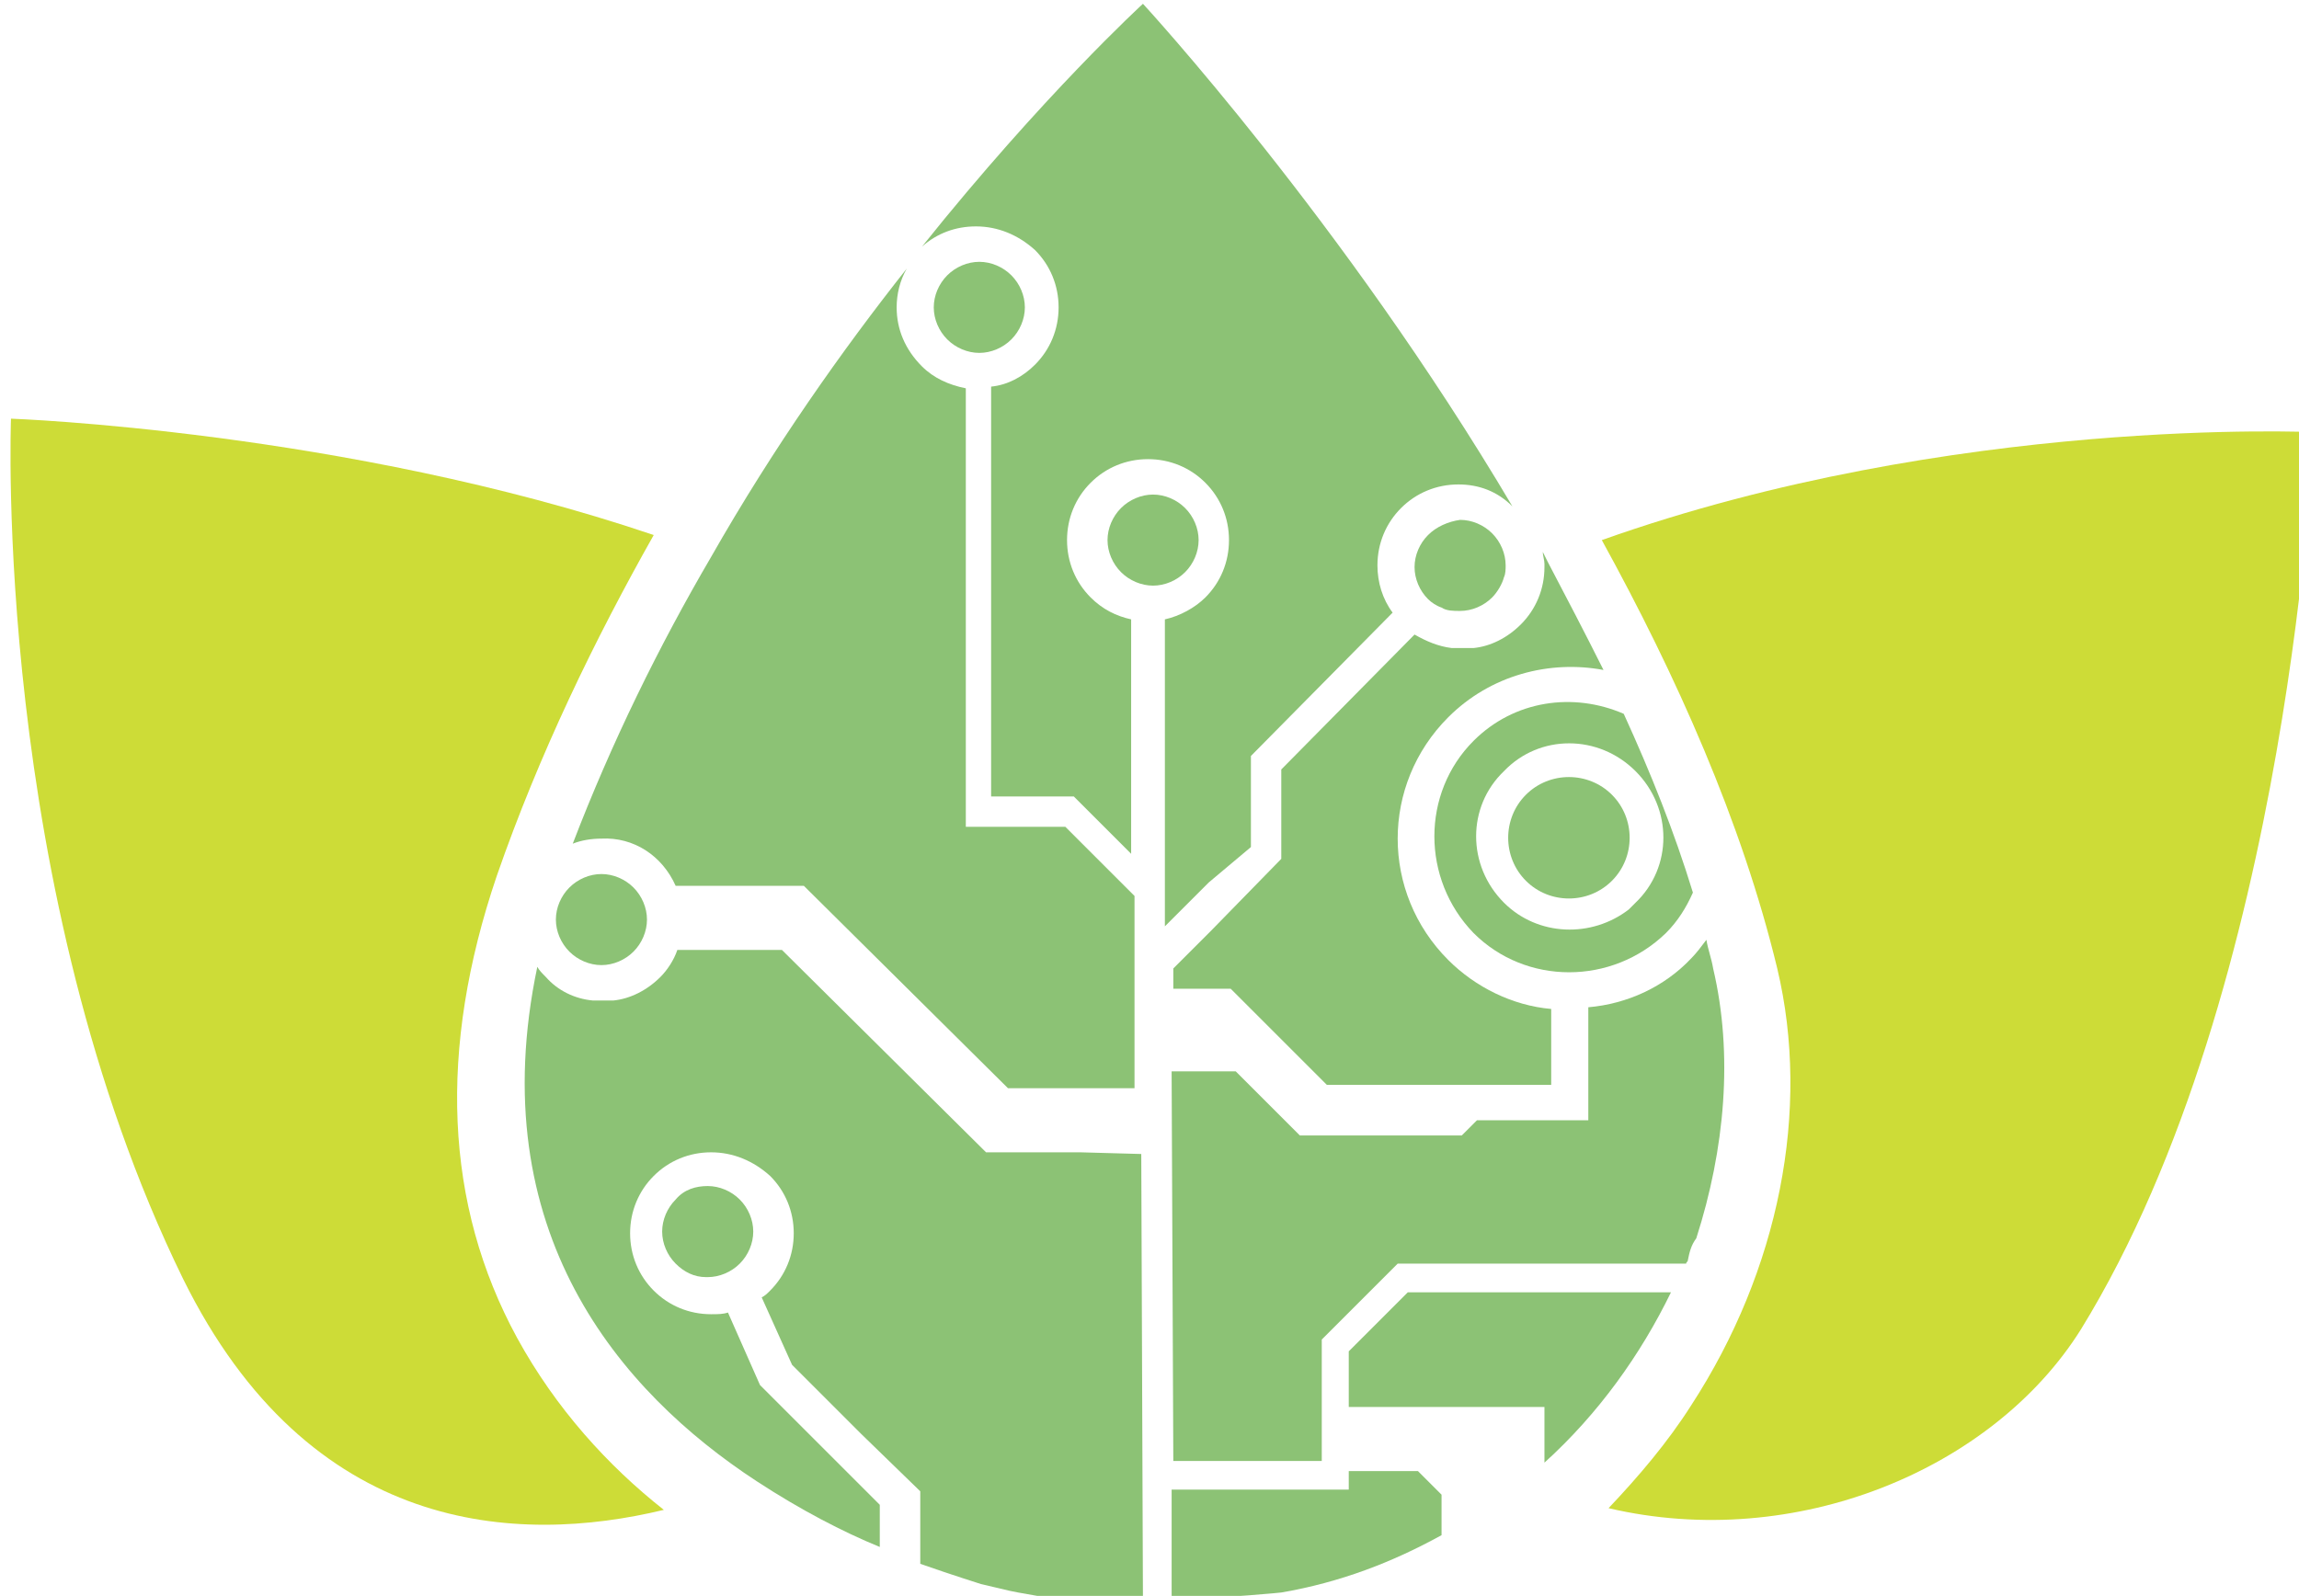
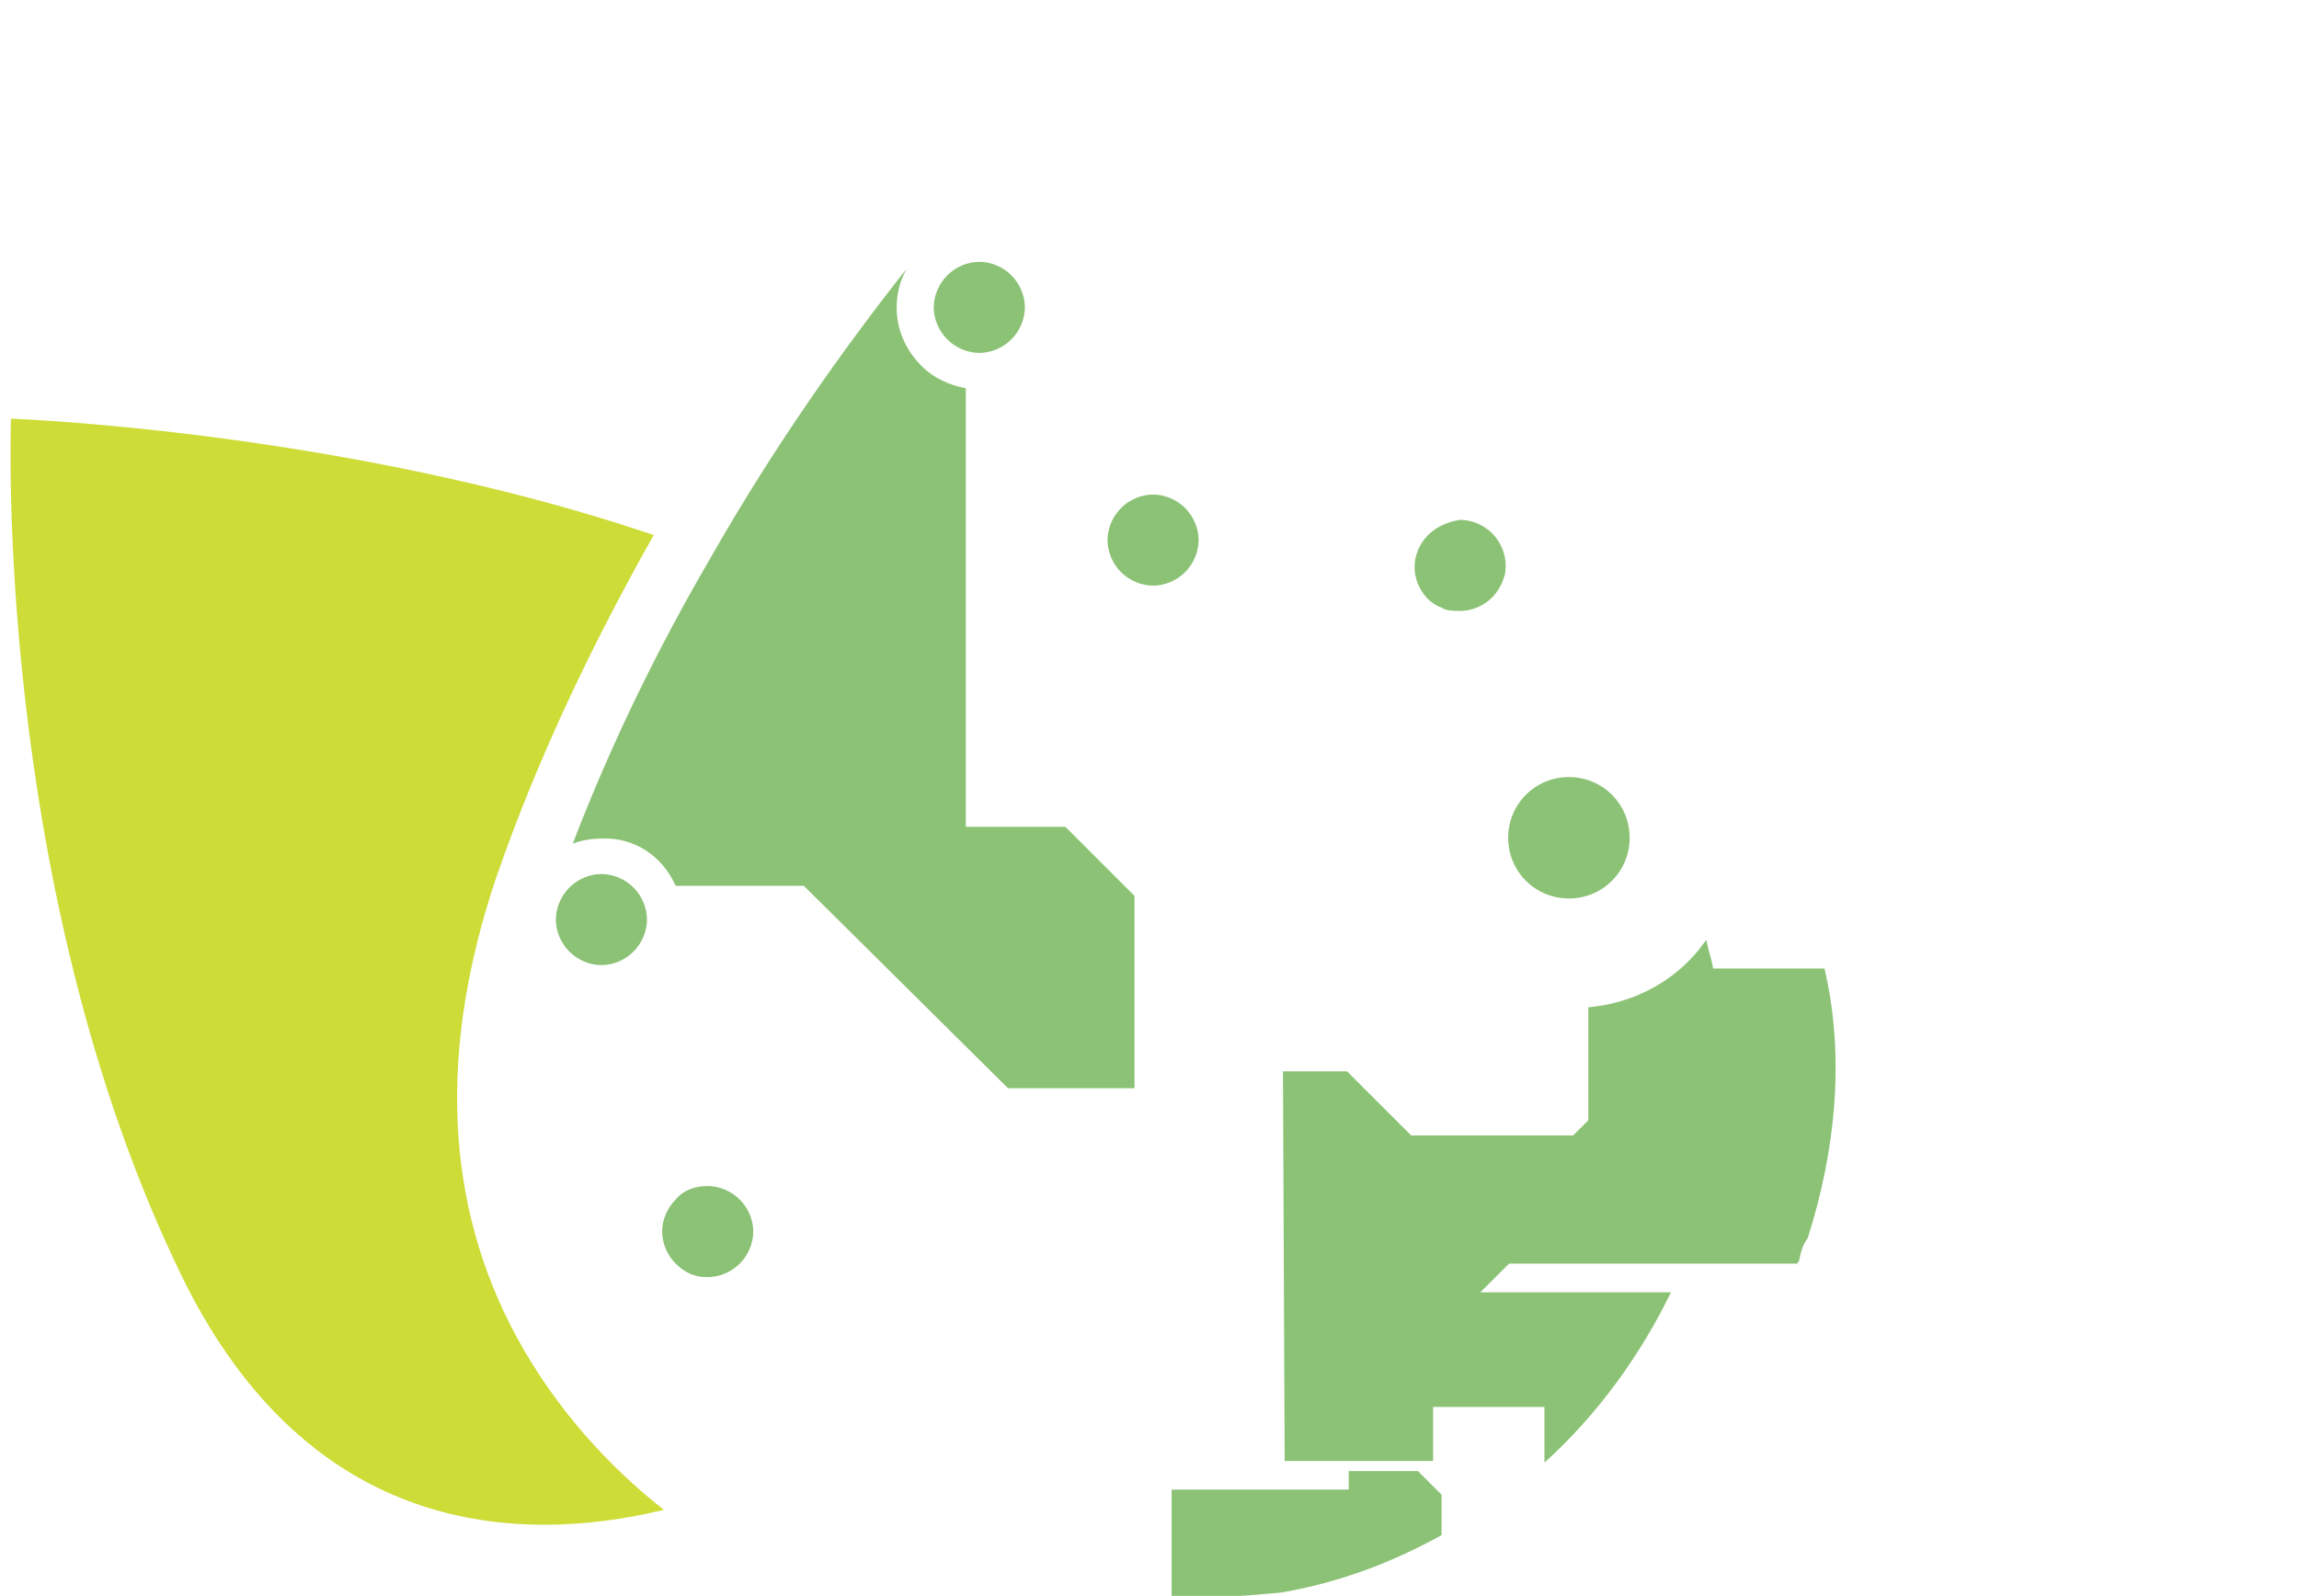
<svg xmlns="http://www.w3.org/2000/svg" xmlns:ns1="http://www.inkscape.org/namespaces/inkscape" xmlns:ns2="http://sodipodi.sourceforge.net/DTD/sodipodi-0.dtd" width="49.476mm" height="34.354mm" viewBox="0 0 49.476 34.354" version="1.1" id="svg1" ns1:version="1.3 (0e150ed, 2023-07-21)" ns2:docname="logo_only.svg">
  <ns2:namedview id="namedview1" pagecolor="#ffffff" bordercolor="#000000" borderopacity="0.25" ns1:showpageshadow="2" ns1:pageopacity="0.0" ns1:pagecheckerboard="0" ns1:deskcolor="#d1d1d1" ns1:document-units="mm" ns1:zoom="0.2102413" ns1:cx="118.91098" ns1:cy="68.96837" ns1:window-width="1712" ns1:window-height="1042" ns1:window-x="0" ns1:window-y="70" ns1:window-maximized="0" ns1:current-layer="layer1" />
  <defs id="defs1" />
  <g ns1:label="Calque 1" ns1:groupmode="layer" id="layer1" transform="translate(-73.554,-130.175)">
    <g data-item-type="image" data-item="Image" data-logo-item="" id="logo__item--logo_0" class="logo__item" transform="matrix(0.265,0,0,0.265,-69.233,80.243)">
      <g class="logo__item__inner" transform="matrix(1.37,0,0,1.37,529.436,149)" id="g18">
        <g id="g17">
          <g id="g2">
-             <path fill="#cddc37" d="m 101.8,60.8 c 4.4,8 8.3,16.7 10.4,25.4 2,8.4 0.1,17.9 -5.1,25.9 -1.4,2.2 -3.1,4.2 -4.9,6.1 11.1,2.6 22.8,-2.3 28,-10.6 12.5,-20.3 13.8,-53.2 13.8,-53.2 0,0 -21.4,-1 -42.2,6.4 z" data-part-id="logo__item--logo_0__0" id="path1" />
            <path fill="#cddc37" d="M 37.5,108.1 C 33.2,100.2 32.8,91 36.3,80.7 38.8,73.5 42.1,66.7 45.6,60.5 27.3,54.3 7.5,53.6 7.5,53.6 c 0,0 -1.1,27.9 10.2,51 7.5,15.2 19.8,15.8 28.5,13.7 -3.3,-2.6 -6.4,-6 -8.7,-10.2 z" data-part-id="logo__item--logo_0__1" id="path2" />
          </g>
          <g id="g16">
-             <path fill="#8cc275" d="m 108.4,86.2 c -0.1,-0.6 -0.3,-1.1 -0.4,-1.7 -0.3,0.4 -0.6,0.8 -0.9,1.1 -1.6,1.7 -3.8,2.7 -6.1,2.9 v 6.7 h -6.6 l -0.9,0.9 h -9.6 l -3.8,-3.8 h -1 -2.8 l 0.1,23.1 h 8.8 v -7.2 l 1,-1 3.5,-3.5 h 17.1 c 0,-0.1 0.1,-0.1 0.1,-0.2 0.1,-0.5 0.2,-0.9 0.5,-1.3 1.7,-5.3 2.2,-10.9 1,-16 z" data-part-id="logo__item--logo_0__2" id="path3" />
+             <path fill="#8cc275" d="m 108.4,86.2 c -0.1,-0.6 -0.3,-1.1 -0.4,-1.7 -0.3,0.4 -0.6,0.8 -0.9,1.1 -1.6,1.7 -3.8,2.7 -6.1,2.9 v 6.7 l -0.9,0.9 h -9.6 l -3.8,-3.8 h -1 -2.8 l 0.1,23.1 h 8.8 v -7.2 l 1,-1 3.5,-3.5 h 17.1 c 0,-0.1 0.1,-0.1 0.1,-0.2 0.1,-0.5 0.2,-0.9 0.5,-1.3 1.7,-5.3 2.2,-10.9 1,-16 z" data-part-id="logo__item--logo_0__2" id="path3" />
            <path fill="#8cc275" d="m 91.5,60.5 c -0.5,0.5 -0.8,1.2 -0.8,1.9 0,0.7 0.3,1.4 0.8,1.9 0.2,0.2 0.5,0.4 0.8,0.5 0.3,0.2 0.7,0.2 1.1,0.2 0.7,0 1.4,-0.3 1.9,-0.8 0.3,-0.3 0.6,-0.8 0.7,-1.2 0.1,-0.2 0.1,-0.5 0.1,-0.7 0,-0.7 -0.3,-1.4 -0.8,-1.9 -0.5,-0.5 -1.2,-0.8 -1.9,-0.8 -0.7,0.1 -1.4,0.4 -1.9,0.9 z" data-part-id="logo__item--logo_0__3" id="path4" />
            <path fill="#8cc275" d="m 87.2,108.5 -0.4,0.4 v 3.3 h 4.2 7.4 v 3.3 c 3.2,-2.9 5.7,-6.4 7.5,-10.1 H 90.3 Z" data-part-id="logo__item--logo_0__4" id="path5" />
            <path fill="#8cc275" d="m 102.4,81 c 1.4,-1.4 1.4,-3.7 0,-5.1 -1.4,-1.4 -3.7,-1.4 -5.1,0 -1.4,1.4 -1.4,3.7 0,5.1 1.4,1.4 3.7,1.4 5.1,0 z" data-part-id="logo__item--logo_0__5" id="path6" />
            <path fill="#8cc275" d="m 46.9,81.3 h 7.6 l 12.1,12 h 5.2 2.3 V 81.9 L 70,77.8 H 69.6 64.1 V 70 51.8 c -1,-0.2 -1.9,-0.6 -2.6,-1.3 -1,-1 -1.5,-2.2 -1.5,-3.5 0,-0.8 0.2,-1.6 0.6,-2.3 -3.8,4.8 -7.9,10.6 -11.6,17.1 -3.1,5.3 -5.9,11 -8.2,17 0.5,-0.2 1.1,-0.3 1.7,-0.3 1.9,-0.1 3.6,1 4.4,2.8 z" data-part-id="logo__item--logo_0__6" id="path7" />
-             <path fill="#8cc275" d="m 79.8,87.4 5.7,5.7 h 13.3 v -4.5 c -2.3,-0.2 -4.5,-1.3 -6.1,-2.9 -4,-4 -4,-10.4 0,-14.4 2.5,-2.5 6,-3.4 9.2,-2.8 -1.1,-2.2 -2.2,-4.3 -3.3,-6.4 -0.1,-0.2 -0.2,-0.4 -0.3,-0.6 0,0.2 0.1,0.5 0.1,0.7 0,0.1 0,0.2 0,0.2 0,1.3 -0.5,2.5 -1.4,3.4 -0.8,0.8 -1.8,1.3 -2.8,1.4 v 0 h -0.6 c 0,0 0,0 -0.1,0 h -0.6 v 0 c -0.8,-0.1 -1.5,-0.4 -2.2,-0.8 l -7.9,8 v 5.3 l -4.2,4.3 -2.2,2.2 v 1.2 h 2.2 z" data-part-id="logo__item--logo_0__7" id="path8" />
            <path fill="#8cc275" d="m 66.8,48.9 c 0.5,-0.5 0.8,-1.2 0.8,-1.9 0,-0.7 -0.3,-1.4 -0.8,-1.9 -0.5,-0.5 -1.2,-0.8 -1.9,-0.8 -0.7,0 -1.4,0.3 -1.9,0.8 -0.5,0.5 -0.8,1.2 -0.8,1.9 0,0.7 0.3,1.4 0.8,1.9 0.5,0.5 1.2,0.8 1.9,0.8 0.7,0 1.4,-0.3 1.9,-0.8 z" data-part-id="logo__item--logo_0__8" id="path9" />
            <path fill="#8cc275" d="m 46.9,99.9 c -0.5,0.5 -0.8,1.2 -0.8,1.9 0,0.7 0.3,1.4 0.8,1.9 0.5,0.5 1.1,0.8 1.8,0.8 h 0.1 c 0.7,0 1.4,-0.3 1.9,-0.8 0.5,-0.5 0.8,-1.2 0.8,-1.9 0,-0.7 -0.3,-1.4 -0.8,-1.9 -0.5,-0.5 -1.2,-0.8 -1.9,-0.8 -0.7,0 -1.4,0.2 -1.9,0.8 z" data-part-id="logo__item--logo_0__9" id="path10" />
            <path fill="#8cc275" d="m 42.5,86 c 0.7,0 1.4,-0.3 1.9,-0.8 0.5,-0.5 0.8,-1.2 0.8,-1.9 0,-0.7 -0.3,-1.4 -0.8,-1.9 -0.5,-0.5 -1.2,-0.8 -1.9,-0.8 -0.7,0 -1.4,0.3 -1.9,0.8 -0.5,0.5 -0.8,1.2 -0.8,1.9 0,0.7 0.3,1.4 0.8,1.9 0.5,0.5 1.2,0.8 1.9,0.8 z" data-part-id="logo__item--logo_0__10" id="path11" />
-             <path fill="#8cc275" d="m 65,122.7 1.7,0.4 m 0,0 0.5,0.1 1.7,0.3 h 0.2 l 1.7,0.2 h 0.5 l 1.7,0.1 h 1.6 L 74.5,97.2 70.9,97.1 H 65.3 L 53.2,85.1 H 47 c -0.2,0.6 -0.6,1.2 -1,1.6 -0.8,0.8 -1.8,1.3 -2.8,1.4 v 0 H 42.7 42.6 42 v 0 C 40.9,88 39.9,87.5 39.2,86.7 39,86.5 38.8,86.3 38.7,86.1 c -3.3,15.7 4.9,25.2 13,30.5 2.6,1.7 5.1,3 7.3,3.9 V 118 l -3.2,-3.2 -3.9,-3.9 -1.9,-4.3 c -0.3,0.1 -0.6,0.1 -1,0.1 -1.3,0 -2.5,-0.5 -3.4,-1.4 -0.9,-0.9 -1.4,-2.1 -1.4,-3.4 0,-1.3 0.5,-2.5 1.4,-3.4 0.9,-0.9 2.1,-1.4 3.4,-1.4 1.3,0 2.5,0.5 3.5,1.4 0.9,0.9 1.4,2.1 1.4,3.4 0,1.3 -0.5,2.5 -1.4,3.4 -0.2,0.2 -0.3,0.3 -0.5,0.4 l 1.8,4 4.1,4.1 3.5,3.4 v 4.3 c 2,0.7 3.3,1.1 3.6,1.2" data-part-id="logo__item--logo_0__11" id="path12" ns2:nodetypes="cccccccccccccccssccccsccccccccssssscsscccccc" />
-             <path fill="#8cc275" d="m 81,79 v -3.8 -1.6 l 8.4,-8.5 c -0.6,-0.8 -0.9,-1.8 -0.9,-2.8 0,-1.3 0.5,-2.5 1.4,-3.4 0.9,-0.9 2.1,-1.4 3.4,-1.4 1.2,0 2.3,0.4 3.2,1.3 C 86.5,41.9 74.6,29 74.6,29 c 0,0 -5.9,5.4 -13.1,14.4 0.9,-0.8 2,-1.2 3.2,-1.2 1.3,0 2.5,0.5 3.5,1.4 0.9,0.9 1.4,2.1 1.4,3.4 0,1.3 -0.5,2.5 -1.4,3.4 -0.7,0.7 -1.6,1.2 -2.6,1.3 v 20 4.3 h 2.9 2 l 3.4,3.4 V 65.5 c -0.9,-0.2 -1.7,-0.6 -2.4,-1.3 -0.9,-0.9 -1.4,-2.1 -1.4,-3.4 0,-1.3 0.5,-2.5 1.4,-3.4 0.9,-0.9 2.1,-1.4 3.4,-1.4 1.3,0 2.5,0.5 3.4,1.4 0.9,0.9 1.4,2.1 1.4,3.4 0,1.3 -0.5,2.5 -1.4,3.4 -0.6,0.6 -1.5,1.1 -2.4,1.3 v 18.2 l 2.6,-2.6 z" data-part-id="logo__item--logo_0__12" id="path13" />
-             <path fill="#8cc275" d="m 94.2,72.7 c -3.1,3.1 -3.1,8.2 0,11.4 3.1,3.1 8.2,3.1 11.4,0 0.7,-0.7 1.2,-1.5 1.6,-2.4 -1.1,-3.6 -2.5,-7.1 -4.1,-10.6 -3,-1.3 -6.5,-0.8 -8.9,1.6 z m 9.6,1.8 c 2.2,2.2 2.2,5.7 0,7.8 l -0.4,0.4 v 0 c -2.2,1.7 -5.4,1.6 -7.4,-0.4 -2.2,-2.2 -2.2,-5.7 0,-7.8 2.1,-2.2 5.6,-2.2 7.8,0 z" data-part-id="logo__item--logo_0__13" id="path14" />
            <path fill="#8cc275" d="m 90.9,116 h -4.1 v 1.1 H 76.3 v 6.5 c 3.7,-0.1 6.5,-0.4 6.5,-0.4 3.5,-0.6 6.6,-1.8 9.5,-3.4 v -2.4 z" data-part-id="logo__item--logo_0__14" id="path15" />
            <path fill="#8cc275" d="m 77.9,60.8 c 0,-0.7 -0.3,-1.4 -0.8,-1.9 -0.5,-0.5 -1.2,-0.8 -1.9,-0.8 -0.7,0 -1.4,0.3 -1.9,0.8 -0.5,0.5 -0.8,1.2 -0.8,1.9 0,0.7 0.3,1.4 0.8,1.9 0.5,0.5 1.2,0.8 1.9,0.8 0.7,0 1.4,-0.3 1.9,-0.8 0.5,-0.5 0.8,-1.2 0.8,-1.9 z" data-part-id="logo__item--logo_0__15" id="path16" />
          </g>
        </g>
      </g>
    </g>
  </g>
</svg>